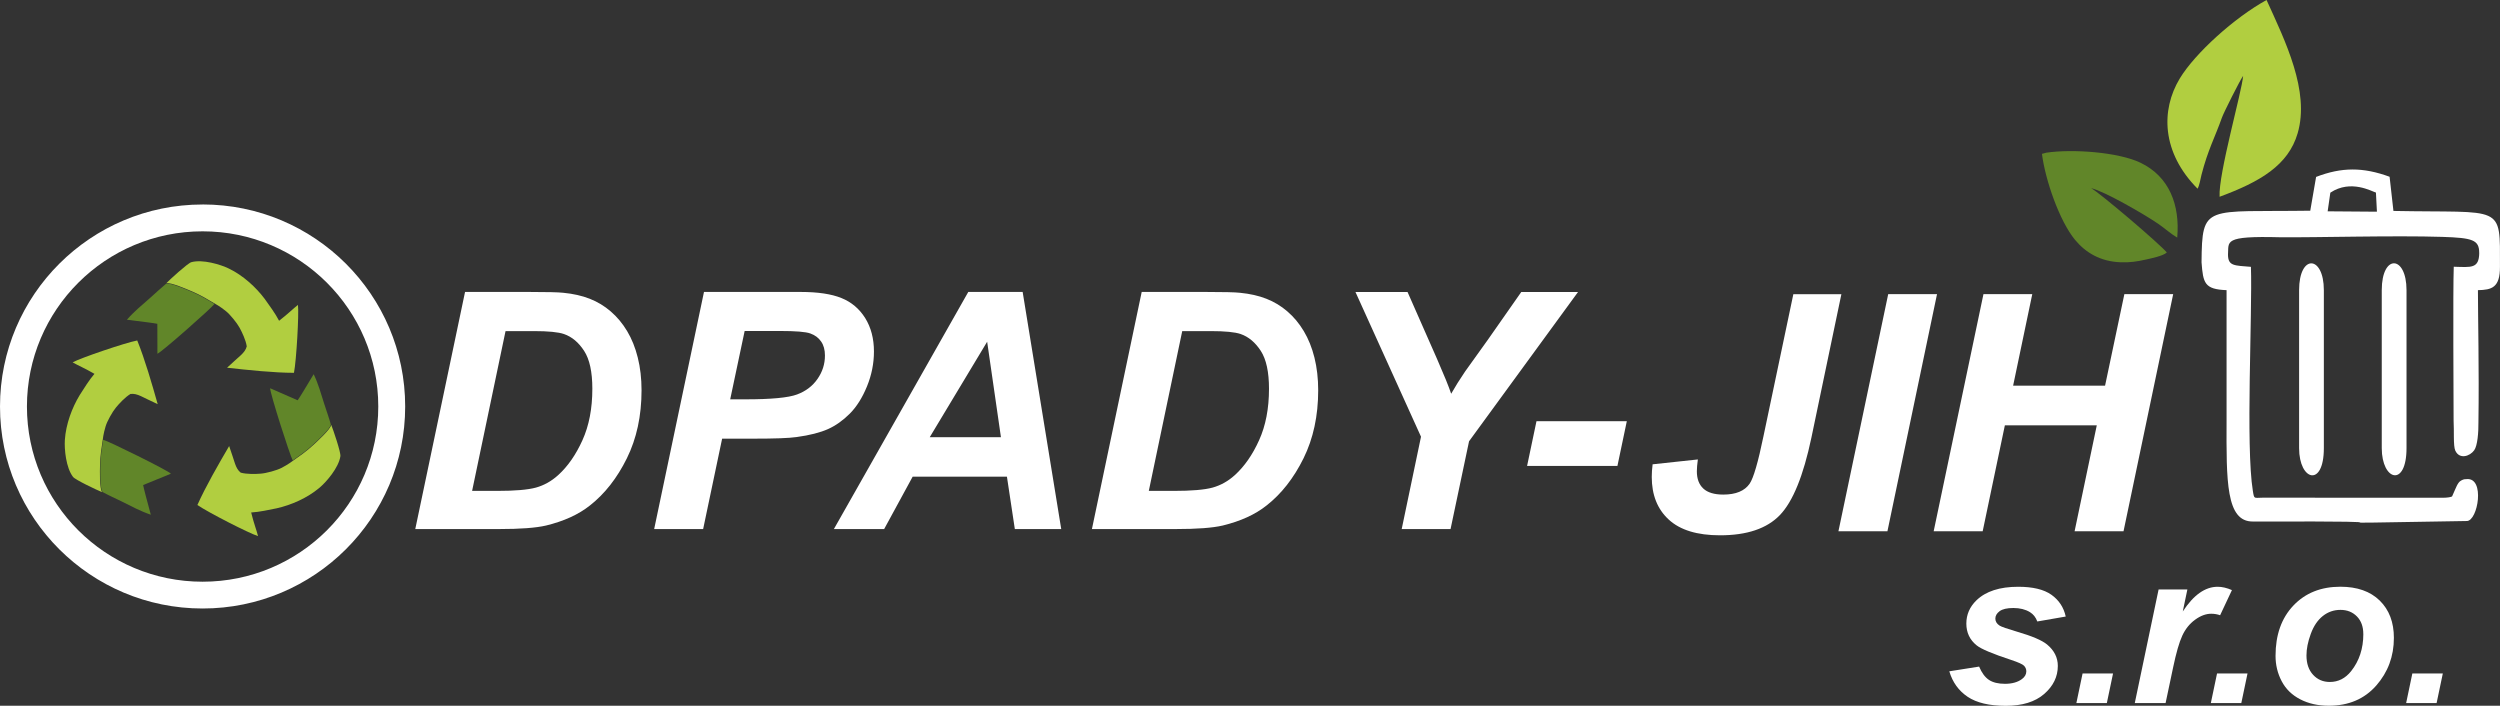
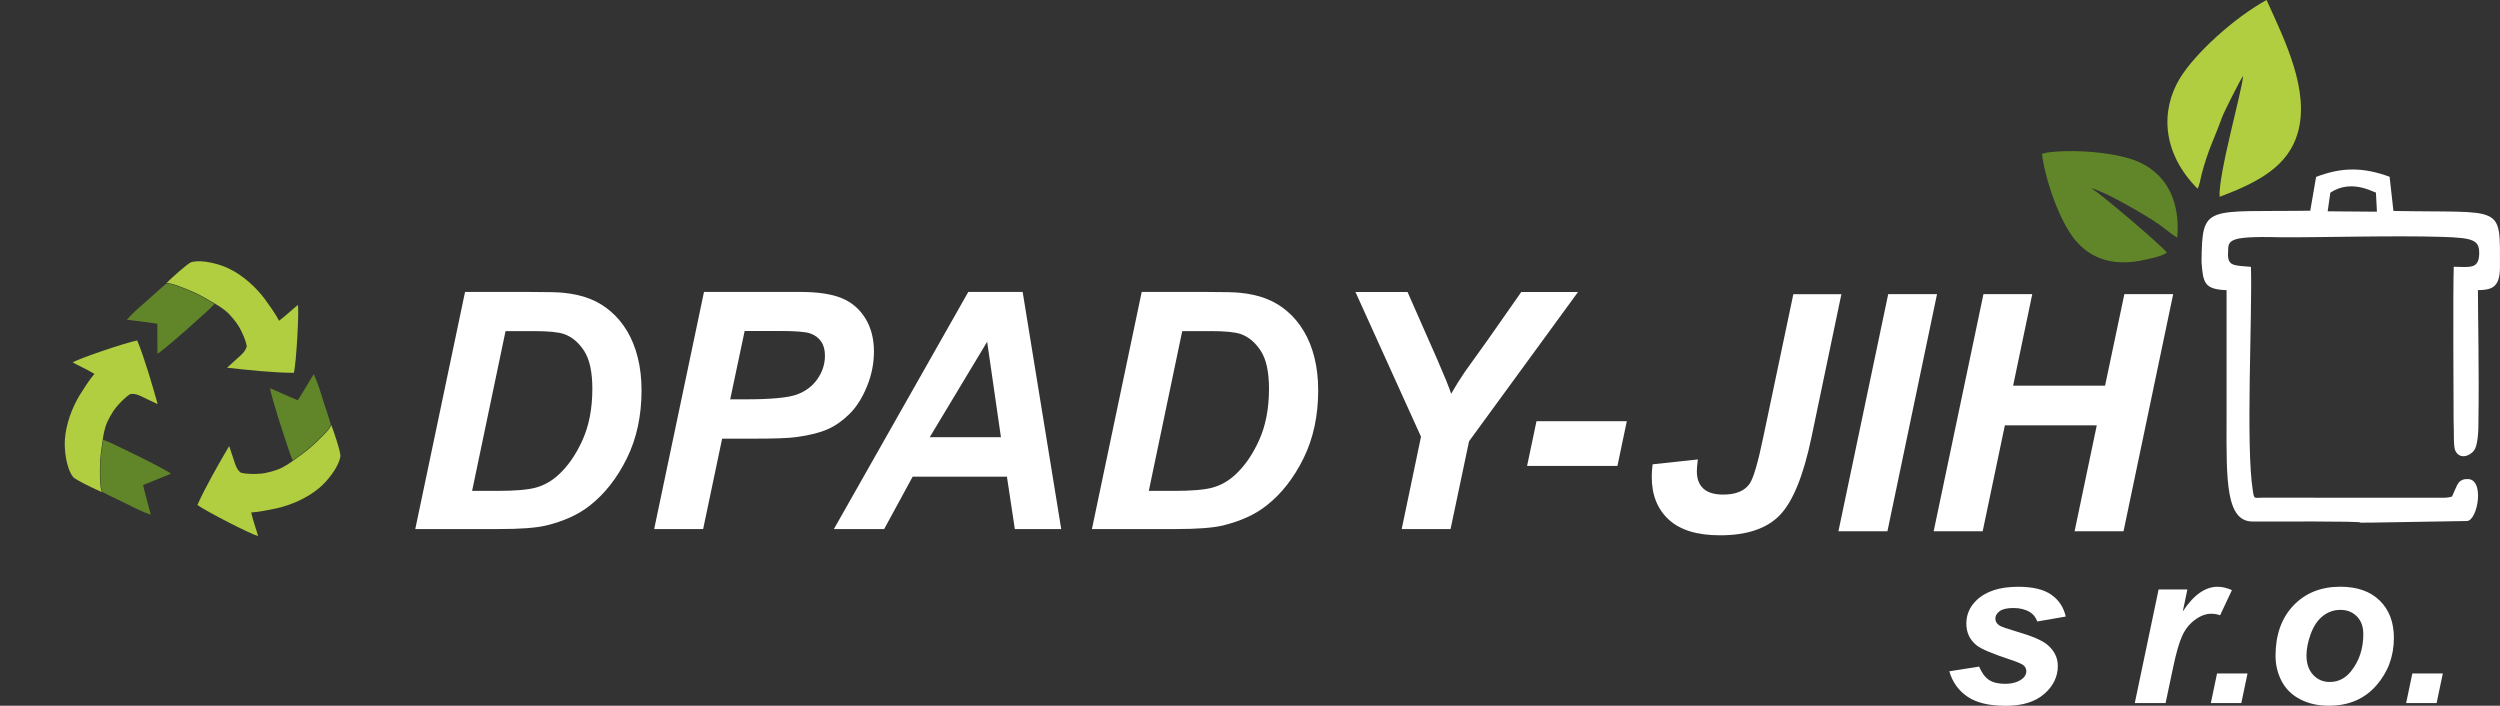
<svg xmlns="http://www.w3.org/2000/svg" width="209" height="59" viewBox="0 0 209 59" fill="none">
  <rect x="0" y="0" width="209" height="59" fill="#333333" stroke="none" />
  <g clip-path="url(#clip0_2_1604)">
    <path fill-rule="evenodd" clip-rule="evenodd" d="M187.524 6.344C187.251 6.728 185.907 9.399 185.753 9.834C185.172 11.476 184.585 12.515 184.043 14.617C183.943 15.001 183.889 15.468 183.716 15.775C180.706 12.742 180.636 9.201 182.227 6.565C183.494 4.466 186.789 1.478 189.484 0C191.047 3.439 193.116 7.614 192.083 11.143C191.303 13.811 188.961 15.193 185.557 16.45C185.451 14.518 187.431 7.64 187.524 6.347" fill="#B1CE40" />
    <path fill-rule="evenodd" clip-rule="evenodd" d="M182.018 19.864C181.531 19.589 180.95 19.07 180.453 18.728C179.275 17.916 175.903 15.974 174.816 15.73C175.563 16.137 180.565 20.401 181.146 21.108C180.818 21.409 179.769 21.614 179.378 21.703C178.675 21.86 178.082 21.953 177.315 21.927C175.586 21.873 174.351 21.111 173.475 20.053C172.166 18.472 170.979 15.02 170.709 12.873C170.732 12.861 170.773 12.822 170.777 12.845L171.069 12.765C173.273 12.438 177.1 12.717 178.948 13.606C181.348 14.761 182.256 17.122 182.015 19.864" fill="#618629" />
    <path d="M175.294 35.556H167.607L165.752 44.412H161.655L165.817 24.589H169.898L168.297 32.242H175.984L177.597 24.589H181.678L177.527 44.412H173.436L175.291 35.556H175.294ZM153.693 44.412L157.854 24.589H161.935L157.789 44.412H153.693ZM149.923 24.593H153.94L151.431 36.599C150.76 39.779 149.884 41.935 148.797 43.062C147.712 44.188 146.047 44.751 143.795 44.751C141.889 44.751 140.462 44.316 139.509 43.439C138.559 42.566 138.087 41.376 138.087 39.872C138.087 39.552 138.11 39.203 138.158 38.816L141.941 38.41C141.886 38.807 141.857 39.133 141.857 39.398C141.857 40.032 142.037 40.512 142.403 40.848C142.762 41.181 143.32 41.347 144.068 41.347C145.114 41.347 145.855 41.043 146.275 40.429C146.596 39.958 146.978 38.637 147.427 36.465L149.923 24.596V24.593Z" fill="#fff" />
    <path d="M162.961 56.121L165.454 55.727C165.675 56.252 165.951 56.623 166.279 56.841C166.606 57.058 167.055 57.167 167.623 57.167C168.191 57.167 168.678 57.036 169.031 56.773C169.275 56.594 169.4 56.377 169.4 56.121C169.4 55.948 169.336 55.791 169.211 55.657C169.079 55.526 168.723 55.366 168.143 55.174C166.587 54.662 165.624 54.256 165.255 53.958C164.674 53.494 164.386 52.883 164.386 52.131C164.386 51.38 164.668 50.733 165.229 50.189C166.012 49.431 167.177 49.054 168.72 49.054C169.946 49.054 170.873 49.278 171.502 49.725C172.13 50.173 172.528 50.778 172.695 51.543L170.318 51.955C170.193 51.61 169.987 51.351 169.708 51.178C169.326 50.944 168.864 50.829 168.325 50.829C167.786 50.829 167.401 50.919 167.164 51.098C166.927 51.277 166.811 51.482 166.811 51.715C166.811 51.949 166.93 52.151 167.171 52.304C167.321 52.4 167.803 52.566 168.614 52.806C169.869 53.171 170.709 53.529 171.136 53.881C171.733 54.377 172.034 54.972 172.034 55.67C172.034 56.569 171.656 57.352 170.895 58.015C170.135 58.677 169.063 59.007 167.684 59.007C166.304 59.007 165.246 58.754 164.495 58.252C163.744 57.746 163.234 57.039 162.964 56.127L162.961 56.121Z" fill="#fff" />
-     <path d="M174.104 56.3H176.651L176.131 58.779H173.584L174.104 56.3Z" fill="#fff" />
    <path d="M180.462 49.278H182.865L182.48 51.12C183.379 49.742 184.351 49.054 185.397 49.054C185.769 49.054 186.167 49.147 186.59 49.332L185.602 51.434C185.368 51.351 185.121 51.309 184.858 51.309C184.415 51.309 183.966 51.475 183.507 51.811C183.048 52.144 182.692 52.592 182.435 53.149C182.179 53.705 181.925 54.592 181.672 55.801L181.043 58.779H178.467L180.459 49.278H180.462Z" fill="#fff" />
    <path d="M185.345 56.3H187.893L187.373 58.779H184.826L185.345 56.3Z" fill="#fff" />
    <path d="M190.235 54.831C190.235 53.072 190.732 51.67 191.73 50.621C192.724 49.575 194.033 49.05 195.654 49.05C197.059 49.05 198.156 49.437 198.945 50.208C199.734 50.983 200.129 52.019 200.129 53.328C200.129 54.867 199.635 56.197 198.65 57.317C197.662 58.437 196.34 59 194.685 59C193.786 59 192.991 58.821 192.298 58.462C191.605 58.104 191.088 57.599 190.745 56.943C190.402 56.287 190.235 55.583 190.235 54.831ZM197.572 52.998C197.572 52.39 197.396 51.901 197.04 51.536C196.683 51.171 196.225 50.986 195.663 50.986C195.102 50.986 194.614 51.159 194.184 51.501C193.754 51.843 193.417 52.342 193.18 52.995C192.939 53.648 192.821 54.249 192.821 54.796C192.821 55.474 193.007 56.015 193.376 56.415C193.745 56.815 194.213 57.013 194.775 57.013C195.48 57.013 196.071 56.712 196.552 56.111C197.232 55.257 197.575 54.22 197.575 52.998H197.572Z" fill="#fff" />
    <path d="M201.672 56.3H204.22L203.7 58.779H201.153L201.672 56.3Z" fill="#fff" />
    <path fill-rule="evenodd" clip-rule="evenodd" d="M207.264 21.144C207.248 22.481 206.581 22.337 205.134 22.299C205.06 24.241 205.121 33.515 205.121 35.156C205.172 35.988 205.083 37.284 205.262 37.671C205.612 38.426 206.472 38.157 206.844 37.642C207.123 37.255 207.207 36.129 207.197 35.31C207.261 30.873 207.155 26.438 207.155 24.257C208.294 24.234 209.006 24.061 208.997 22.299C208.997 16.991 209.337 17.82 200.091 17.634L199.77 14.777C197.553 13.965 195.766 13.965 193.626 14.79L193.138 17.615C184.332 17.743 184.094 17.004 184.049 21.927C184.178 23.681 184.303 24.186 186.141 24.257C186.141 27.881 186.141 31.506 186.141 35.134C186.122 40.227 186.09 43.618 188.339 43.599C206.231 43.557 188.339 43.865 206.231 43.557C207.155 43.541 207.771 39.904 206.209 40.054C205.949 40.054 205.865 40.115 205.744 40.179C205.455 40.326 205.326 40.771 205.002 41.484C204.97 41.552 204.598 41.612 204.255 41.612L189.173 41.606C188.425 41.606 188.457 41.766 188.339 41.043C187.726 37.293 188.307 26.218 188.178 22.308C186.805 22.19 186.273 22.254 186.26 21.304C186.34 20.181 185.811 19.707 190.62 19.835C193.719 19.864 200.161 19.675 204.175 19.803C206.725 19.883 207.261 20.062 207.261 21.14M198.711 17.698L194.592 17.666L194.816 16.108C196.533 14.963 198.304 16.015 198.628 16.099L198.711 17.698Z" fill="#fff" />
-     <path fill-rule="evenodd" clip-rule="evenodd" d="M192.205 24.26V37.466C192.205 40.195 194.274 40.777 194.274 37.466V24.26C194.274 21.329 192.205 21.208 192.205 24.26Z" fill="#fff" />
-     <path fill-rule="evenodd" clip-rule="evenodd" d="M199.115 24.256V37.463C199.115 40.192 201.185 40.774 201.185 37.463V24.256C201.185 21.326 199.115 21.204 199.115 24.256Z" fill="#fff" />
    <path d="M128.45 35.211H136.002L135.216 38.954H127.664L128.45 35.211ZM121.263 44.229H117.182L118.796 36.509L113.316 24.41H117.67L120.137 30.009C120.724 31.352 121.119 32.322 121.318 32.917C121.651 32.331 122.04 31.707 122.486 31.052L124.369 28.425L127.179 24.41H131.924L122.813 36.89L121.266 44.232L121.263 44.229ZM96.043 41.039H98.116C99.62 41.039 100.701 40.947 101.378 40.761C102.049 40.572 102.668 40.23 103.23 39.721C104.035 38.992 104.712 38.019 105.26 36.804C105.812 35.585 106.088 34.152 106.088 32.504C106.088 31.096 105.86 30.041 105.402 29.334C104.943 28.627 104.385 28.156 103.714 27.923C103.246 27.763 102.408 27.68 101.205 27.68H98.834L96.04 41.039H96.043ZM91.285 44.229L95.446 24.407H100.801C102.296 24.407 103.249 24.429 103.666 24.477C104.484 24.557 105.222 24.72 105.87 24.976C106.515 25.229 107.102 25.581 107.628 26.038C108.161 26.496 108.613 27.04 108.998 27.683C109.383 28.326 109.678 29.058 109.887 29.893C110.095 30.728 110.201 31.637 110.201 32.629C110.201 34.766 109.79 36.663 108.976 38.314C108.157 39.971 107.128 41.283 105.889 42.255C104.94 43.013 103.714 43.57 102.216 43.935C101.366 44.133 100.06 44.229 98.295 44.229H91.288H91.285ZM83.678 36.548L82.526 28.569L77.727 36.548H83.678ZM84.182 39.849H76.299L73.915 44.229H69.713L80.948 24.407H85.494L88.719 44.229H84.84L84.179 39.849H84.182ZM61.047 33.384H62.311C64.467 33.384 65.911 33.249 66.633 32.977C67.355 32.709 67.929 32.277 68.34 31.682C68.757 31.087 68.965 30.437 68.965 29.721C68.965 29.244 68.859 28.854 68.644 28.55C68.433 28.239 68.134 28.019 67.752 27.881C67.367 27.737 66.511 27.67 65.183 27.67H62.253L61.044 33.387L61.047 33.384ZM58.785 44.229H54.688L58.853 24.407H66.934C68.368 24.407 69.507 24.576 70.341 24.915C71.179 25.251 71.84 25.811 72.331 26.592C72.815 27.372 73.062 28.303 73.062 29.385C73.062 30.386 72.866 31.359 72.478 32.306C72.09 33.253 71.612 34.008 71.047 34.577C70.483 35.143 69.873 35.578 69.225 35.87C68.574 36.161 67.698 36.388 66.591 36.538C65.953 36.631 64.749 36.672 62.985 36.672H60.37L58.782 44.232L58.785 44.229ZM39.475 41.039H41.547C43.052 41.039 44.133 40.947 44.81 40.761C45.481 40.572 46.1 40.23 46.661 39.721C47.467 38.992 48.143 38.019 48.692 36.804C49.244 35.585 49.52 34.152 49.52 32.504C49.52 31.096 49.292 30.041 48.833 29.334C48.374 28.627 47.816 28.156 47.142 27.923C46.674 27.763 45.837 27.68 44.634 27.68H42.263L39.468 41.039H39.475ZM34.717 44.229L38.878 24.407H44.233C45.728 24.407 46.681 24.429 47.097 24.477C47.916 24.557 48.654 24.72 49.302 24.976C49.947 25.229 50.534 25.581 51.06 26.038C51.592 26.496 52.045 27.04 52.43 27.683C52.815 28.326 53.11 29.058 53.318 29.893C53.527 30.728 53.633 31.637 53.633 32.629C53.633 34.766 53.222 36.663 52.407 38.314C51.589 39.971 50.559 41.283 49.321 42.255C48.371 43.013 47.146 43.57 45.647 43.935C44.797 44.133 43.491 44.229 41.727 44.229H34.72H34.717Z" fill="#fff" />
    <path fill-rule="evenodd" clip-rule="evenodd" d="M13.895 23.681C14.238 23.569 15.688 24.205 16.064 24.365C16.41 24.516 16.728 24.669 17.049 24.848C17.232 24.951 17.347 25.024 17.52 25.123C18.101 25.459 18.38 25.603 18.897 26.019C19.24 26.294 19.805 26.989 20.029 27.398C20.235 27.776 20.549 28.425 20.629 28.956C20.478 29.529 20.007 29.766 18.983 30.741C20.677 30.93 22.904 31.167 24.575 31.167C24.781 30.14 25.002 26.218 24.909 25.491C24.514 25.795 24.078 26.24 23.331 26.816C23.026 26.221 22.519 25.533 22.14 25.002C21.396 24.007 20.321 23.025 19.128 22.449C18.438 22.113 16.94 21.659 15.996 21.918C15.695 22.001 14.19 23.377 13.895 23.684" fill="#B1CE40" />
    <path fill-rule="evenodd" clip-rule="evenodd" d="M13.889 23.719C13.395 24.129 13.029 24.48 12.535 24.919C11.848 25.527 11.216 26.032 10.61 26.73C11.826 26.88 12.862 27.008 13.154 27.069L13.16 29.574C13.552 29.407 17.649 25.786 17.925 25.415C17.816 25.335 17.97 25.431 17.511 25.165C17.337 25.066 17.222 24.992 17.039 24.89C16.718 24.708 16.401 24.554 16.054 24.407C15.682 24.247 14.232 23.607 13.885 23.722" fill="#618629" />
    <path fill-rule="evenodd" clip-rule="evenodd" d="M27.691 35.511C27.655 35.873 26.481 36.935 26.183 37.21C25.904 37.466 25.634 37.693 25.339 37.911C25.169 38.036 25.057 38.112 24.896 38.231C24.351 38.624 24.107 38.819 23.52 39.123C23.128 39.325 22.265 39.562 21.797 39.597C21.37 39.632 20.645 39.654 20.125 39.514C19.66 39.146 19.638 38.618 19.157 37.29C18.297 38.759 17.18 40.694 16.503 42.217C17.36 42.819 20.87 44.61 21.572 44.818C21.454 44.338 21.22 43.759 20.998 42.844C21.669 42.806 22.503 42.623 23.141 42.492C24.354 42.217 25.689 41.635 26.703 40.781C27.29 40.288 28.313 39.104 28.457 38.141C28.506 37.831 27.851 35.905 27.687 35.508" fill="#B1CE40" />
    <path fill-rule="evenodd" clip-rule="evenodd" d="M27.659 35.489C27.485 34.871 27.309 34.398 27.107 33.767C26.828 32.897 26.622 32.114 26.224 31.282C25.596 32.331 25.06 33.224 24.883 33.464L22.583 32.456C22.577 32.881 24.239 38.083 24.47 38.483C24.585 38.416 24.438 38.518 24.864 38.208C25.028 38.09 25.14 38.013 25.307 37.888C25.602 37.671 25.872 37.443 26.151 37.188C26.449 36.912 27.62 35.847 27.659 35.489Z" fill="#618629" />
    <path fill-rule="evenodd" clip-rule="evenodd" d="M8.54 41.145C8.306 40.87 8.351 39.289 8.361 38.883C8.37 38.506 8.393 38.154 8.441 37.792C8.467 37.584 8.492 37.45 8.518 37.252C8.611 36.589 8.64 36.276 8.829 35.642C8.954 35.22 9.387 34.44 9.686 34.078C9.959 33.748 10.446 33.211 10.905 32.936C11.492 32.859 11.89 33.208 13.183 33.787C12.721 32.149 12.102 30.005 11.473 28.463C10.443 28.662 6.715 29.932 6.073 30.293C6.503 30.543 7.081 30.78 7.896 31.253C7.459 31.759 7.01 32.488 6.66 33.035C6.016 34.097 5.509 35.46 5.422 36.778C5.371 37.543 5.512 39.098 6.105 39.869C6.295 40.118 8.139 40.988 8.537 41.145" fill="#B1CE40" />
    <path fill-rule="evenodd" clip-rule="evenodd" d="M8.576 41.136C9.14 41.44 9.606 41.644 10.202 41.936C11.024 42.342 11.733 42.735 12.608 43.03C12.288 41.849 12.018 40.845 11.967 40.55L14.29 39.6C13.988 39.299 9.079 36.881 8.63 36.766C8.598 36.897 8.63 36.718 8.553 37.242C8.524 37.441 8.502 37.575 8.476 37.783C8.428 38.148 8.406 38.496 8.396 38.874C8.386 39.28 8.342 40.861 8.576 41.136Z" fill="#618629" />
-     <path fill-rule="evenodd" clip-rule="evenodd" d="M16.936 19.339C25.047 19.339 31.624 25.894 31.624 33.985C31.624 42.076 25.05 48.631 16.936 48.631C8.823 48.631 2.252 42.073 2.252 33.985C2.252 25.898 8.826 19.339 16.94 19.339M16.936 17.093C26.292 17.093 33.873 24.656 33.873 33.982C33.873 43.308 26.289 50.871 16.936 50.871C7.584 50.871 0 43.311 0 33.985C0 24.659 7.584 17.096 16.936 17.096V17.093Z" fill="#fff" />
  </g>
  <defs>
    <clipPath id="clip0_2_1604">
      <rect width="209" height="59" fill="white" />
    </clipPath>
  </defs>
</svg>